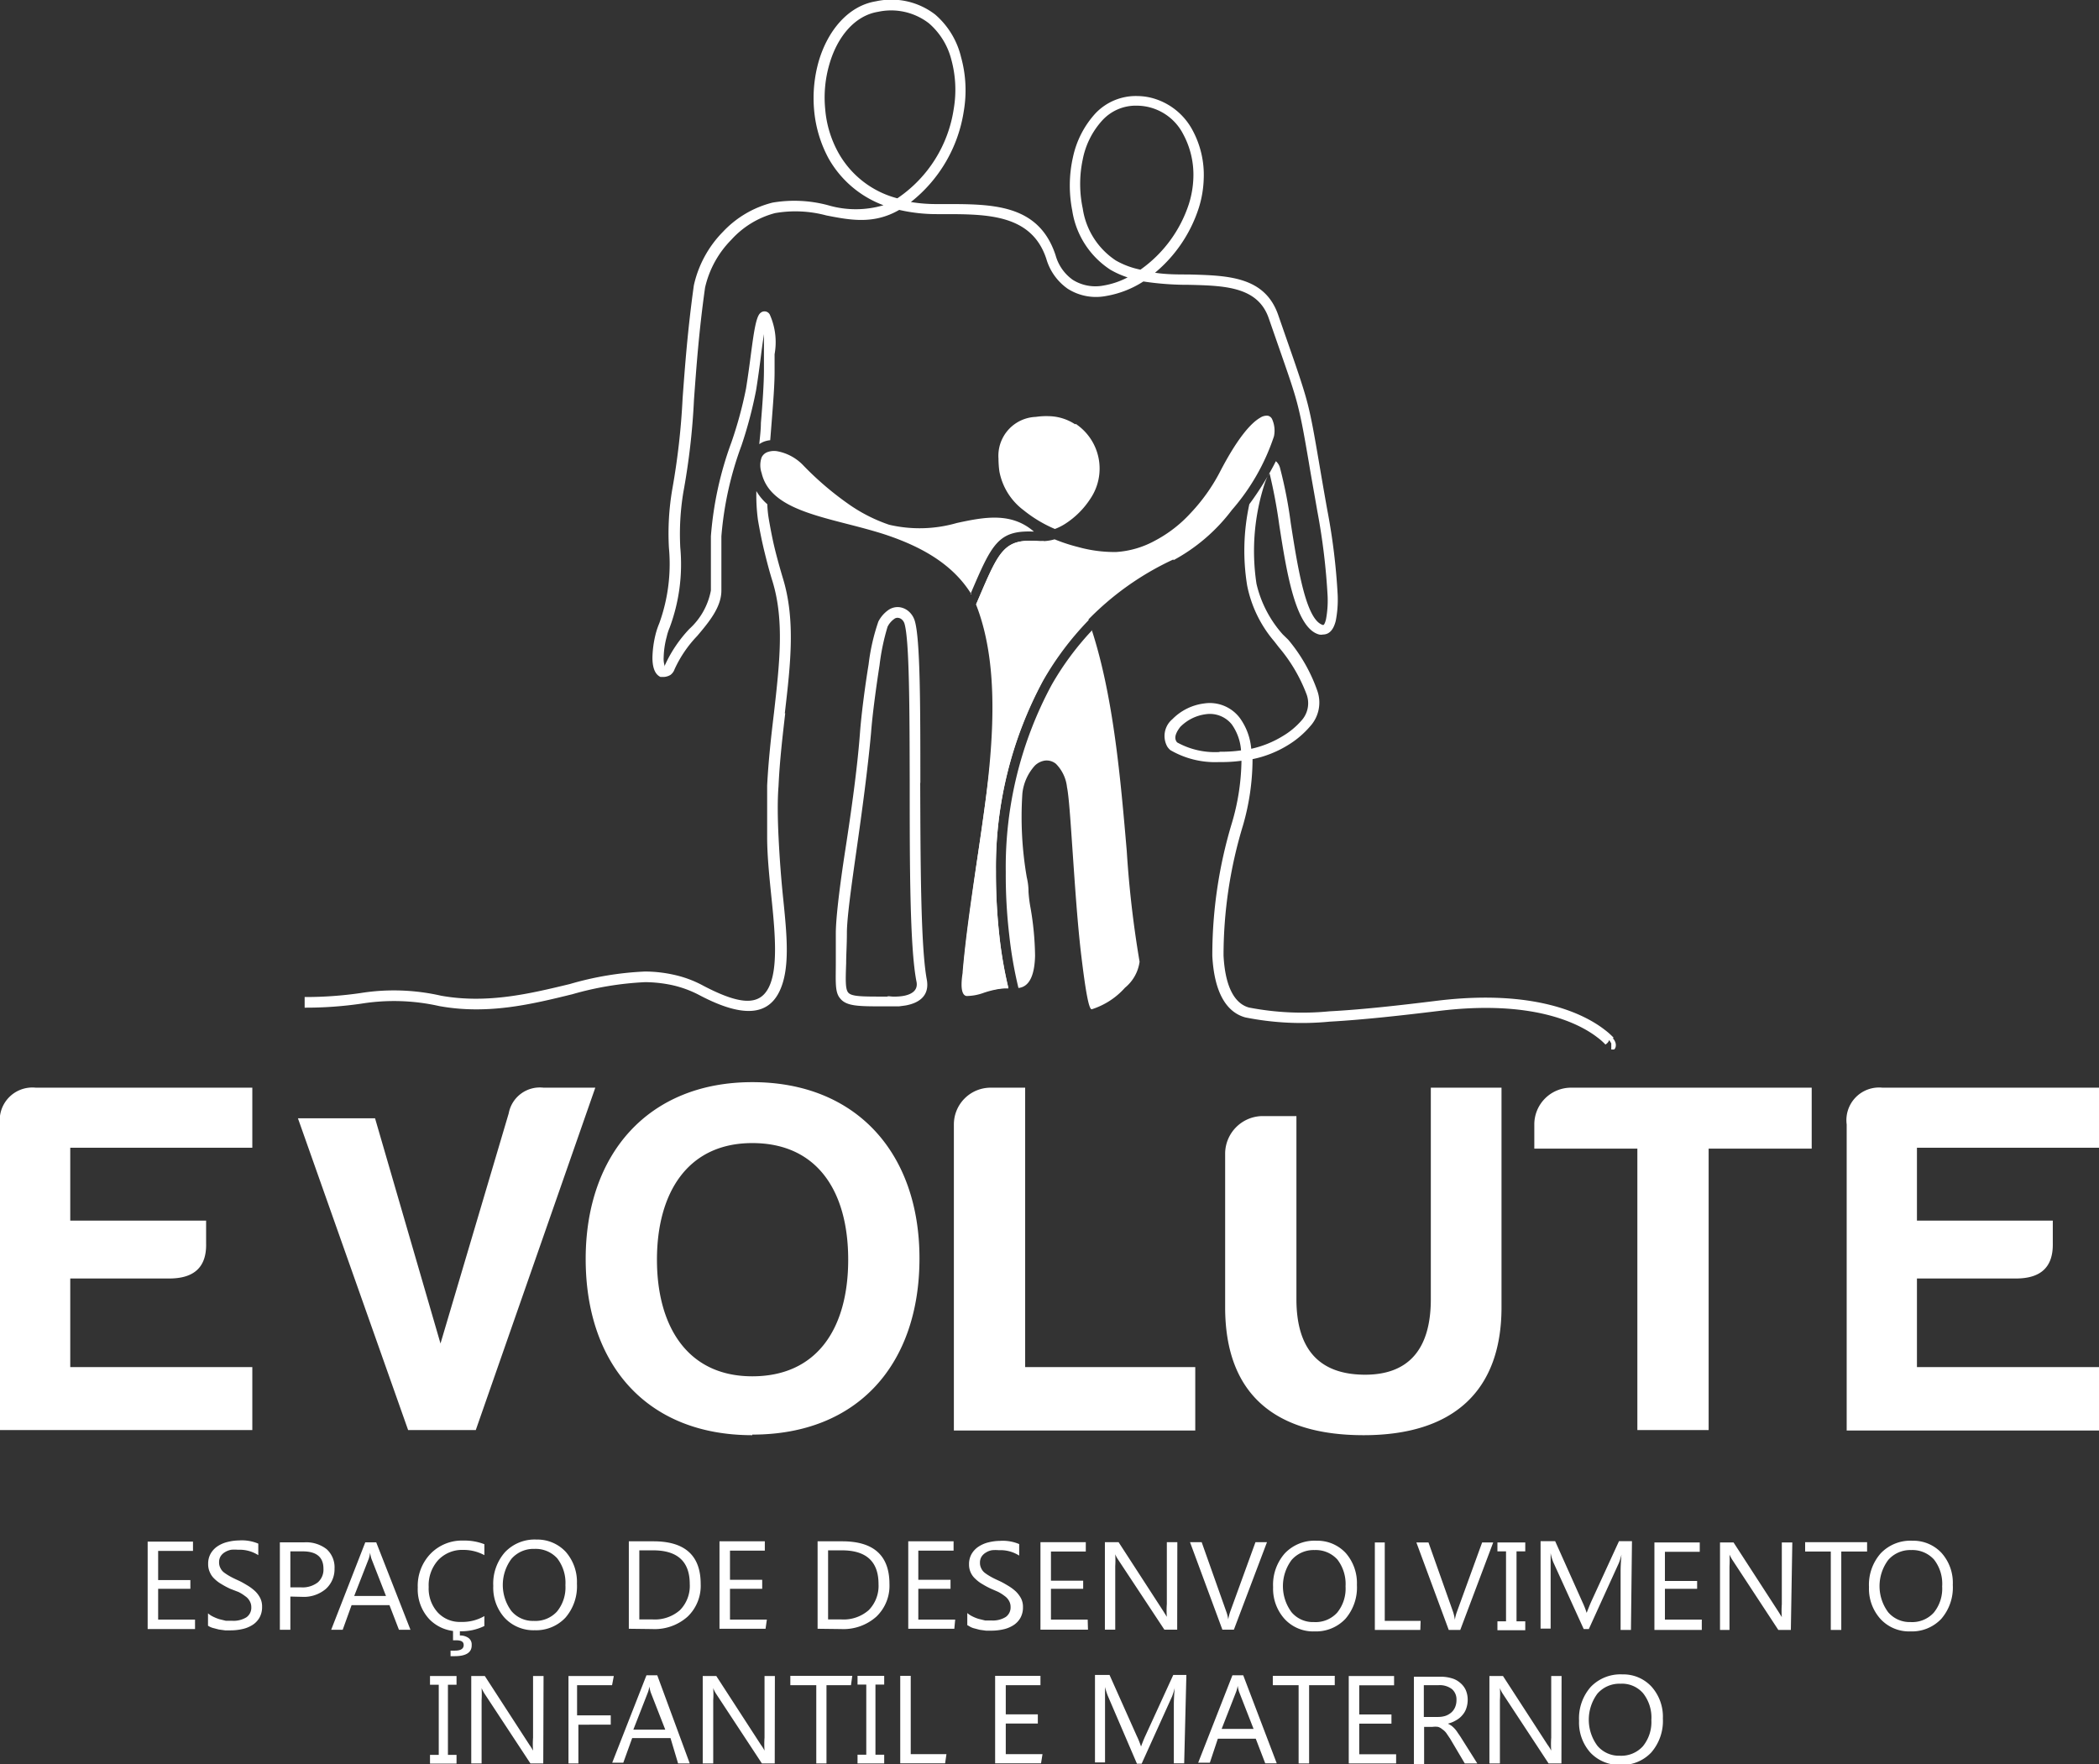
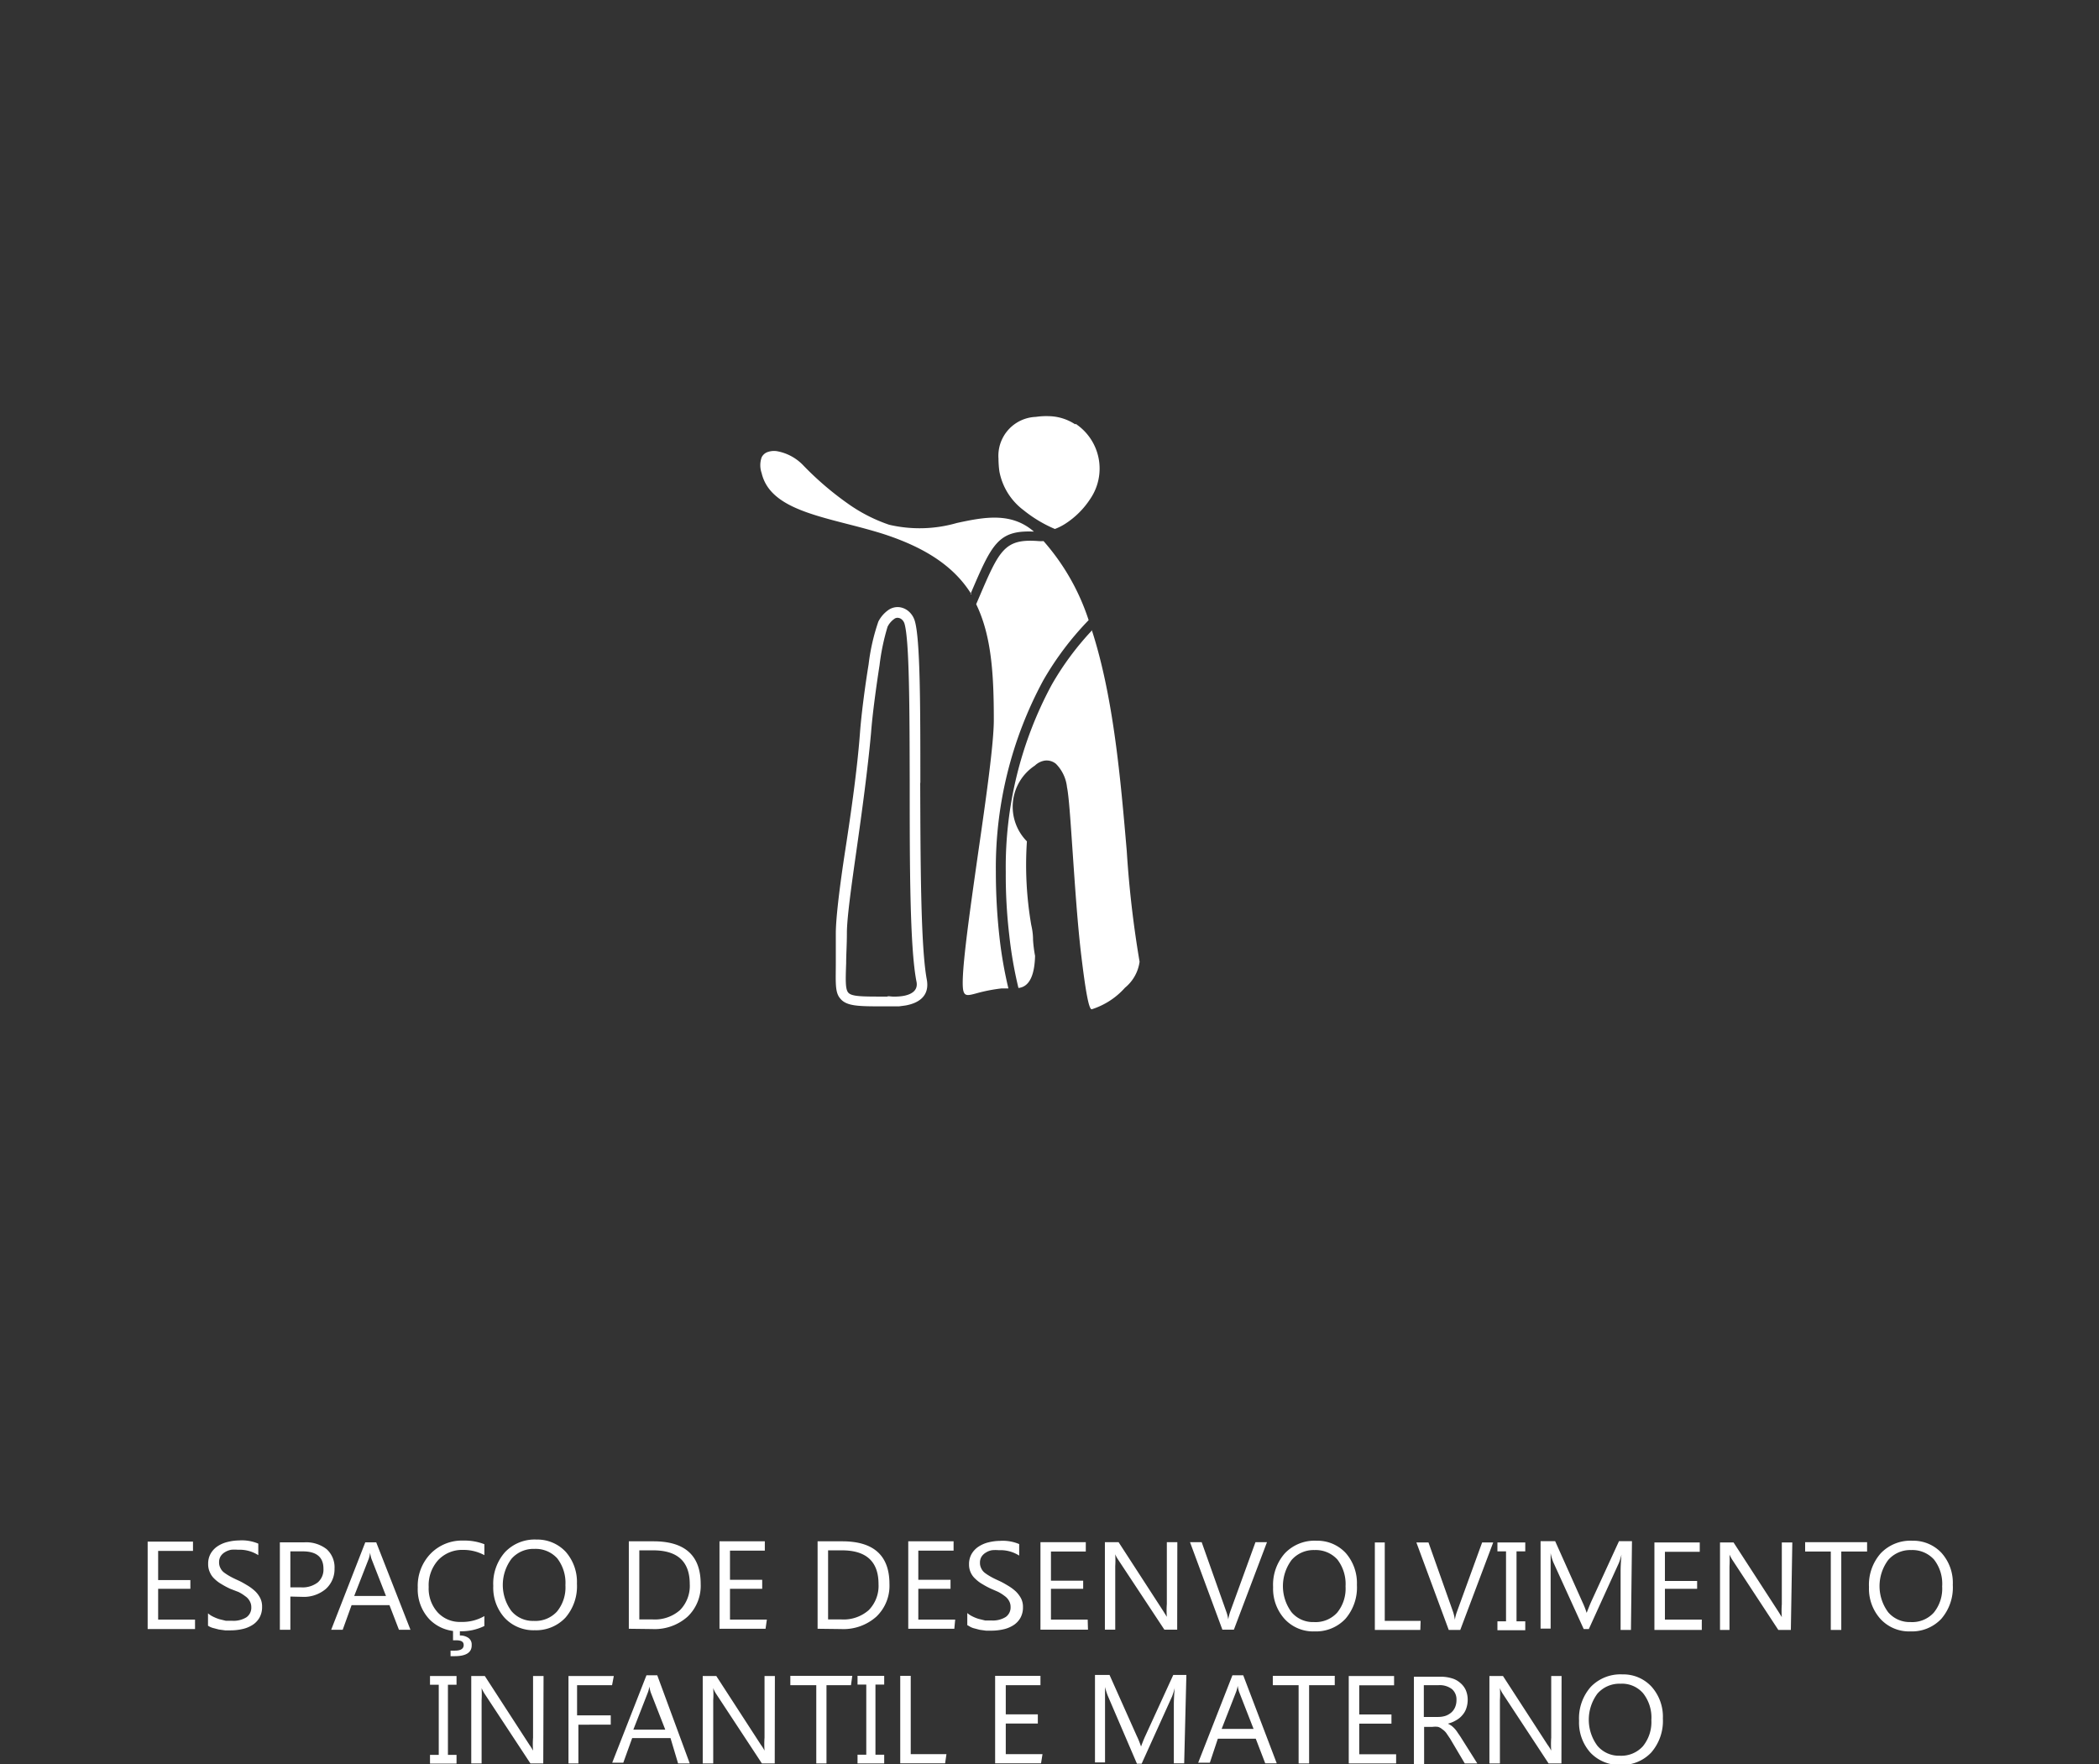
<svg xmlns="http://www.w3.org/2000/svg" viewBox="0 0 144 121.03">
  <rect x="0" y="0" width="144" height="121.03" fill="#333333" stroke="none" />
  <path d="M13.38,111.76H10.13v-6h3.11v.64H10.85v2h2.21V109H10.85v2.11h2.53Zm.89-.25v-.83a1.52,1.52,0,0,0,.35.23,3.07,3.07,0,0,0,.42.17l.45.11.42,0a1.68,1.68,0,0,0,1-.24.8.8,0,0,0,.33-.69.82.82,0,0,0-.11-.42.94.94,0,0,0-.3-.33,2.81,2.81,0,0,0-.46-.29L15.8,109a5.57,5.57,0,0,1-.6-.32,2.31,2.31,0,0,1-.48-.36,1.28,1.28,0,0,1-.32-.45,1.31,1.31,0,0,1-.12-.58,1.4,1.4,0,0,1,.18-.72,1.53,1.53,0,0,1,.48-.5,2.14,2.14,0,0,1,.69-.29,3.32,3.32,0,0,1,.77-.1,2.88,2.88,0,0,1,1.32.22v.79a2.38,2.38,0,0,0-1.39-.37,2.5,2.5,0,0,0-.47,0,1.26,1.26,0,0,0-.42.16.89.89,0,0,0-.3.28.77.77,0,0,0-.11.42.8.8,0,0,0,.09.39.82.82,0,0,0,.25.31,3.84,3.84,0,0,0,.42.27c.16.09.35.18.57.28s.42.22.62.34a3.07,3.07,0,0,1,.52.39,1.75,1.75,0,0,1,.35.47,1.29,1.29,0,0,1,.13.6,1.46,1.46,0,0,1-.18.75,1.44,1.44,0,0,1-.48.5,2.13,2.13,0,0,1-.69.28,3.7,3.7,0,0,1-.83.09l-.36,0-.43-.06-.42-.11a1.2,1.2,0,0,1-.32-.15m5.65-2v2.28H19.2v-6h1.68a2.29,2.29,0,0,1,1.53.47,1.68,1.68,0,0,1,.54,1.33,1.82,1.82,0,0,1-.6,1.4,2.33,2.33,0,0,1-1.62.54Zm0-3.1v2.47h.75a1.71,1.71,0,0,0,1.13-.34,1.16,1.16,0,0,0,.39-.94c0-.79-.47-1.19-1.43-1.19Zm8.24,5.38h-.79l-.65-1.69h-2.6l-.61,1.69h-.79l2.34-6h.75Zm-1.68-2.32-1-2.56a2.66,2.66,0,0,1-.09-.41h0a2.34,2.34,0,0,1-.09.41l-1,2.56Zm6.75,2.06a3.58,3.58,0,0,1-1.69.36,2.75,2.75,0,0,1-2.09-.83,3,3,0,0,1-.79-2.17,3.17,3.17,0,0,1,.89-2.33,3,3,0,0,1,2.24-.89,3.72,3.72,0,0,1,1.44.25v.75a3,3,0,0,0-1.45-.36,2.26,2.26,0,0,0-1.71.69,2.57,2.57,0,0,0-.66,1.85,2.44,2.44,0,0,0,.62,1.75,2.06,2.06,0,0,0,1.6.65,3,3,0,0,0,1.6-.4Zm-.87,1.33c0,.49-.39.74-1.17.74h-.28v-.38l.3,0c.4,0,.6-.13.6-.38s-.18-.33-.55-.33l-.18,0v-.76h.47v.43a1,1,0,0,1,.59.17.55.55,0,0,1,.22.47m4.35-1a2.71,2.71,0,0,1-2.09-.85,3.09,3.09,0,0,1-.78-2.19,3.26,3.26,0,0,1,.8-2.31,2.8,2.8,0,0,1,2.17-.87,2.66,2.66,0,0,1,2,.84,3.13,3.13,0,0,1,.77,2.19,3.29,3.29,0,0,1-.79,2.33,2.77,2.77,0,0,1-2.13.86m0-5.58a2,2,0,0,0-1.57.68,3,3,0,0,0,0,3.59,1.92,1.92,0,0,0,1.53.67,2,2,0,0,0,1.59-.64,2.61,2.61,0,0,0,.58-1.81,2.75,2.75,0,0,0-.56-1.84,2,2,0,0,0-1.56-.65m6.47,5.48v-6h1.69q3.24,0,3.24,2.93a2.92,2.92,0,0,1-.9,2.24,3.39,3.39,0,0,1-2.41.85Zm.72-5.38v4.74h.91a2.61,2.61,0,0,0,1.88-.64,2.37,2.37,0,0,0,.67-1.79c0-1.54-.84-2.31-2.51-2.31Zm8.66,5.38H49.36v-6h3.11v.64H50.08v2h2.21V109H50.08v2.11h2.53Zm3.57,0v-6h1.69q3.24,0,3.24,2.93a2.92,2.92,0,0,1-.9,2.24,3.39,3.39,0,0,1-2.41.85Zm.72-5.38v4.74h.91a2.61,2.61,0,0,0,1.88-.64,2.37,2.37,0,0,0,.67-1.79c0-1.54-.84-2.31-2.51-2.31Zm8.66,5.38H62.31v-6h3.11v.64H63v2h2.21V109H63v2.11h2.53Zm.89-.25v-.83a1.52,1.52,0,0,0,.35.23,2.63,2.63,0,0,0,.42.17l.45.11.42,0a1.68,1.68,0,0,0,1-.24.8.8,0,0,0,.33-.69.82.82,0,0,0-.11-.42,1,1,0,0,0-.3-.33,2.81,2.81,0,0,0-.46-.29L68,109a5.57,5.57,0,0,1-.6-.32,2.31,2.31,0,0,1-.48-.36,1.3,1.3,0,0,1-.44-1,1.4,1.4,0,0,1,.18-.72,1.53,1.53,0,0,1,.48-.5,2.18,2.18,0,0,1,.68-.29,3.47,3.47,0,0,1,.78-.1,2.88,2.88,0,0,1,1.32.22v.79a2.38,2.38,0,0,0-1.39-.37,2.5,2.5,0,0,0-.47,0,1.11,1.11,0,0,0-.42.16.89.89,0,0,0-.3.28.77.77,0,0,0-.11.42.8.8,0,0,0,.09.39.82.82,0,0,0,.25.31,3.84,3.84,0,0,0,.42.27c.16.09.35.18.57.28s.42.22.62.34a3.07,3.07,0,0,1,.52.39,2,2,0,0,1,.35.47,1.29,1.29,0,0,1,.13.6A1.46,1.46,0,0,1,70,111a1.44,1.44,0,0,1-.48.5,2.13,2.13,0,0,1-.69.28,3.7,3.7,0,0,1-.83.09l-.36,0-.43-.06-.42-.11a1.2,1.2,0,0,1-.32-.15m8.17.25H71.38v-6h3.11v.64H72.1v2h2.21V109H72.1v2.11h2.52Zm6.12,0h-.88L76.71,107a1.9,1.9,0,0,1-.2-.37h0a6.83,6.83,0,0,1,0,.82v4.35H75.8v-6h.94l3.06,4.72.25.4h0a5.71,5.71,0,0,1,0-.88v-4.24h.72Zm6.16-6-2.27,6h-.79l-2.22-6h.8l1.69,4.77a2.42,2.42,0,0,1,.13.53h0a3.61,3.61,0,0,1,.14-.54l1.73-4.76Zm3.29,6.12a2.67,2.67,0,0,1-2.08-.85,3.1,3.1,0,0,1-.79-2.19,3.26,3.26,0,0,1,.8-2.31,2.81,2.81,0,0,1,2.18-.87,2.65,2.65,0,0,1,2,.84,3.13,3.13,0,0,1,.77,2.19,3.29,3.29,0,0,1-.79,2.33,2.77,2.77,0,0,1-2.13.86m0-5.58a2,2,0,0,0-1.56.68,3,3,0,0,0,0,3.59,1.92,1.92,0,0,0,1.53.67,2,2,0,0,0,1.59-.64,2.61,2.61,0,0,0,.58-1.81,2.75,2.75,0,0,0-.56-1.84,2,2,0,0,0-1.56-.65m7.25,5.48H94.32v-6H95v5.38h2.46Zm5-6-2.26,6h-.79l-2.22-6H98l1.69,4.77a3.22,3.22,0,0,1,.12.53h0a2.7,2.7,0,0,1,.14-.54l1.73-4.76Zm2.2,0v.61h-.6v4.8h.6v.61h-1.91v-.61h.59v-4.8h-.59v-.61Zm7.25,6h-.71v-4q0-.48.06-1.17h0a4.18,4.18,0,0,1-.18.58L109,111.76h-.35l-2.09-4.59a3.48,3.48,0,0,1-.18-.62h0c0,.24,0,.64,0,1.18v4h-.69v-6h1l1.88,4.2a5.47,5.47,0,0,1,.28.72h0c.13-.33.23-.58.3-.74l1.92-4.18h.89Zm4.86,0h-3.25v-6h3.11v.64h-2.39v2h2.21V109h-2.21v2.11h2.53Zm6.11,0H122l-3.15-4.8a2.64,2.64,0,0,1-.2-.37h0a6.83,6.83,0,0,1,0,.82v4.35H118v-6h.93l3.06,4.72.25.4h0a5.71,5.71,0,0,1,0-.88v-4.24h.72Zm5.23-5.38h-1.77v5.38h-.72v-5.38h-1.76v-.64h4.25Zm3,5.48a2.67,2.67,0,0,1-2.08-.85,3.1,3.1,0,0,1-.79-2.19,3.26,3.26,0,0,1,.8-2.31,2.81,2.81,0,0,1,2.18-.87,2.65,2.65,0,0,1,2,.84,3.08,3.08,0,0,1,.77,2.19,3.29,3.29,0,0,1-.79,2.33,2.77,2.77,0,0,1-2.13.86m.05-5.58a2,2,0,0,0-1.56.68,3,3,0,0,0,0,3.59,1.94,1.94,0,0,0,1.53.67,2,2,0,0,0,1.59-.64,2.61,2.61,0,0,0,.58-1.81,2.7,2.7,0,0,0-.56-1.84,2,2,0,0,0-1.56-.65m-99.8,8.64v.6h-.59v4.81h.59v.6H29.5v-.6h.6v-4.81h-.6v-.6Zm5.95,6h-.88l-3.15-4.79a2.75,2.75,0,0,1-.2-.38h0a7,7,0,0,1,0,.83v4.34h-.71v-6h.93l3.06,4.72a3.91,3.91,0,0,1,.25.4h0a5.87,5.87,0,0,1,0-.89v-4.23h.72Zm4.72-5.37h-2.4v2.07H41.9v.64H39.68v2.66H39v-6h3.11Zm5.33,5.37h-.8L46,119.24H43.37l-.61,1.69H42l2.35-6h.74Zm-1.68-2.32-1-2.56a2.48,2.48,0,0,1-.09-.4h0a2.1,2.1,0,0,1-.1.4l-1,2.56Zm7.51,2.32h-.88l-3.15-4.79a1.93,1.93,0,0,1-.19-.38h0a6.33,6.33,0,0,1,0,.83v4.34h-.72v-6h.93l3.06,4.72a2.65,2.65,0,0,1,.25.4h0a6.24,6.24,0,0,1,0-.89v-4.23h.71Zm5.23-5.37H56.7v5.37H56v-5.37H54.22v-.64h4.25Zm2.28-.64v.6h-.6v4.81h.6v.6H58.83v-.6h.6v-4.81h-.6v-.6Zm4.18,6H61.76v-6h.72v5.37h2.45Zm6.58,0H68.27v-6h3.11v.64H69v2H71.2v.63H69v2.1h2.52Zm9.82,0h-.71v-4q0-.48.06-1.17h0a4.69,4.69,0,0,1-.18.58l-2.09,4.62H78L76,116.34a4.14,4.14,0,0,1-.19-.61h0c0,.24,0,.63,0,1.18v4h-.69v-6h1l1.87,4.19a5.9,5.9,0,0,1,.29.72h0c.12-.33.22-.57.3-.74l1.91-4.17h.9Zm6.35,0h-.79l-.65-1.69h-2.6L83,120.93h-.8l2.35-6h.74ZM86,118.61l-1-2.56a2.48,2.48,0,0,1-.09-.4h0a2.1,2.1,0,0,1-.1.4l-1,2.56Zm5.57-3H89.81v5.37h-.72v-5.37H87.32v-.64h4.25Zm4.21,5.37H92.53v-6h3.11v.64H93.25v2h2.21v.63H93.25v2.1h2.53Zm5.57,0h-.86l-1-1.69-.27-.4a1.13,1.13,0,0,0-.28-.26.76.76,0,0,0-.29-.16,1.38,1.38,0,0,0-.37,0h-.58v2.56H97v-6h1.83a2.55,2.55,0,0,1,.74.1,1.46,1.46,0,0,1,.58.3,1.41,1.41,0,0,1,.4.5,1.68,1.68,0,0,1,.14.7,1.81,1.81,0,0,1-.1.58,1.33,1.33,0,0,1-.27.46,1.47,1.47,0,0,1-.43.35,2,2,0,0,1-.56.23h0a1.75,1.75,0,0,1,.27.16,1.94,1.94,0,0,1,.21.2,1.89,1.89,0,0,1,.2.27c.07.1.15.21.23.34Zm-3.67-5.37v2.18h1a1.64,1.64,0,0,0,.5-.08,1.26,1.26,0,0,0,.39-.23,1,1,0,0,0,.26-.37,1.21,1.21,0,0,0,.09-.48.93.93,0,0,0-.31-.75,1.38,1.38,0,0,0-.92-.27Zm9.44,5.37h-.88l-3.15-4.79a1.93,1.93,0,0,1-.19-.38h0a6.33,6.33,0,0,1,0,.83v4.34h-.72v-6h.93l3.06,4.72a2.65,2.65,0,0,1,.25.4h0a6.24,6.24,0,0,1,0-.89v-4.23h.71Zm4.08.1a2.72,2.72,0,0,1-2.09-.84,3.09,3.09,0,0,1-.78-2.19,3.26,3.26,0,0,1,.8-2.32,2.82,2.82,0,0,1,2.17-.86,2.63,2.63,0,0,1,2,.84,3.09,3.09,0,0,1,.78,2.19,3.29,3.29,0,0,1-.8,2.33,2.74,2.74,0,0,1-2.12.85m0-5.57a2,2,0,0,0-1.57.68,3,3,0,0,0,0,3.58,1.93,1.93,0,0,0,1.53.68,2,2,0,0,0,1.59-.65,2.63,2.63,0,0,0,.58-1.8,2.68,2.68,0,0,0-.57-1.84,1.91,1.91,0,0,0-1.55-.65" style="fill:#fff" />
-   <path d="M0,98.11H17.31V93.79H4.82V87.71h6.79c1.72,0,2.57-.79,2.53-2.41V83.74H4.82v-5H17.31V74.62H2.46A2.24,2.24,0,0,0,0,77.14ZM37.29,74.62a2.17,2.17,0,0,0-2.39,1.76L30.22,92.17,25.73,76.72H20.44L28,98.11h4.64l8.2-23.49Zm14.32,3.8c4.47,0,6.58,3.32,6.58,8s-2.11,8-6.58,8-6.54-3.46-6.54-8,2.07-8,6.54-8m0,20c7.28,0,11.47-4.87,11.47-12.09S58.75,74.24,51.61,74.24,40.18,79.18,40.18,86.37s4.15,12.09,11.43,12.09M65.44,77.14v21H82V93.79H70.33V74.62H67.9a2.52,2.52,0,0,0-2.46,2.52m18.61,2V89.68c0,5.94,3.38,8.78,9.5,8.78s9.46-3,9.46-8.78V74.62H98.16V89.13c0,3.46-1.55,5.22-4.61,5.18s-4.61-1.76-4.61-5.18V76.57H86.51a2.59,2.59,0,0,0-2.46,2.53m21.21-2V78.8h7.07V98.11h4.89V78.8h7.07V74.62H107.72a2.52,2.52,0,0,0-2.46,2.52m21.43,21H144V93.79H131.51V87.71h6.79c1.72,0,2.56-.79,2.53-2.41V83.74h-9.32v-5H144V74.62H129.15a2.24,2.24,0,0,0-2.46,2.52Z" style="fill:#fff" />
-   <path d="M53.84,48.94c.4-3.42.74-6.43-.13-9.27-.2-.67-.39-1.35-.55-2s-.3-1.38-.42-2.08a7.65,7.65,0,0,1-.1-1,3.6,3.6,0,0,1-.75-.9A12.57,12.57,0,0,0,52,35.68c.12.7.26,1.41.43,2.11s.35,1.4.57,2.1c.82,2.69.48,5.63.1,9-.19,1.58-.38,3.25-.47,5,0,.91,0,2.15,0,3.54s.18,3,.33,4.49c.24,2.35.39,4.58-.21,5.8s-1.82,1.31-4.49-.09a7.63,7.63,0,0,0-2-.75,9.29,9.29,0,0,0-2-.23,21.63,21.63,0,0,0-5.17.86c-2.7.65-5.64,1.37-8.83.8a14.55,14.55,0,0,0-5.54-.18,26.15,26.15,0,0,1-3.82.27v.73a26.29,26.29,0,0,0,3.92-.28,14.14,14.14,0,0,1,5.31.17c3.34.61,6.36-.13,9.13-.81a21.64,21.64,0,0,1,5-.83,9.1,9.1,0,0,1,1.88.21,7.47,7.47,0,0,1,1.84.68c3.16,1.67,4.74,1.27,5.48-.23s.54-3.73.29-6.2c-.16-1.5-.27-3-.34-4.45s-.07-2.58,0-3.46c.08-1.76.28-3.43.46-5" style="fill:#fff" />
  <path d="M62,68.32a3.67,3.67,0,0,1-.73.05h0c-.18,0-.33-.05-.4,0h-.21c-1.56,0-2.26,0-2.48-.29h0c-.19-.25-.17-.86-.13-2,0-.58.05-1.28.05-2.07,0-1,.3-3.17.66-5.69s.78-5.61,1-8.07c.09-1.19.33-3,.58-4.61A15.24,15.24,0,0,1,60.89,43a1.44,1.44,0,0,1,.46-.54h0a.36.36,0,0,1,.29-.07.46.46,0,0,1,.24.12h0a.61.61,0,0,1,.17.27c.34,1.13.35,5.87.36,10.95,0,5.46,0,11.32.47,13.64.11.63-.42.86-.88.95m1.14-14.59c0-5.14,0-9.93-.39-11.16a1.39,1.39,0,0,0-.38-.6h0a1.21,1.21,0,0,0-.63-.31,1.11,1.11,0,0,0-.78.18h0a2.18,2.18,0,0,0-.7.8,14.07,14.07,0,0,0-.67,2.94c-.26,1.59-.5,3.47-.59,4.67-.18,2.44-.6,5.41-1,8s-.66,4.75-.66,5.79c0,.86,0,1.51,0,2,0,1.26-.07,2,.27,2.42h0c.43.58,1.25.58,3.06.58h1l.45-.06c.79-.14,1.69-.57,1.46-1.79-.42-2.26-.43-8.08-.45-13.51" style="fill:#fff" />
  <path d="M66.58,40.75c1.47-3.44,1.89-4.39,4.35-4.28l0,0c-1.55-1.35-3.4-1-5.29-.59A9.2,9.2,0,0,1,61,36a10.94,10.94,0,0,1-2.86-1.47,21.29,21.29,0,0,1-3-2.57,3.31,3.31,0,0,0-1.8-1,1.32,1.32,0,0,0-.7.06.72.72,0,0,0-.39.36,1.63,1.63,0,0,0,0,1.07c.49,2.1,3,2.76,5.89,3.5.78.2,1.59.41,2.39.66,3.12,1,5,2.36,6.12,4.17" style="fill:#fff" />
  <path d="M74.69,42.56a15.41,15.41,0,0,0-3.1-5.44,2,2,0,0,1-.35,0c-2.34-.18-2.68.62-4.09,3.91l-.18.42s0,0,0,0c1.05,2.16,1.21,4.8,1.21,7.94,0,1.62-.53,5.36-1.07,9.09-.63,4.43-1.27,8.86-1,9.56.11.31.35.25.9.1a11.12,11.12,0,0,1,1.7-.33h.06l.18,0,.23,0a28.84,28.84,0,0,1-.62-3.59,40.55,40.55,0,0,1-.24-4.4,27.05,27.05,0,0,1,3.25-13.14,20.8,20.8,0,0,1,3.11-4.13" style="fill:#fff" />
-   <path d="M74.93,43.23A19.74,19.74,0,0,0,72.14,47,26.34,26.34,0,0,0,69,59.83a35.11,35.11,0,0,0,.24,4.33h0a28.29,28.29,0,0,0,.63,3.62c.84-.09,1.11-1.06,1.14-2.2a20.44,20.44,0,0,0-.31-3.29h0a9.07,9.07,0,0,1-.14-1.11c0-.13,0-.49-.12-1a24.28,24.28,0,0,1-.3-5.75A3.38,3.38,0,0,1,71,52.52a1.26,1.26,0,0,1,.68-.34h0a1,1,0,0,1,.76.22l0,0A2.67,2.67,0,0,1,73.2,54c.13.62.24,2.3.38,4.34.16,2.3.34,5.08.61,7.3s.5,3.63.71,3.6a5.13,5.13,0,0,0,2.28-1.48,2.79,2.79,0,0,0,1-1.78,72.52,72.52,0,0,1-.88-7.6c-.42-4.88-.9-10.54-2.4-15.16" style="fill:#fff" />
-   <path d="M80.51,38.43a12.39,12.39,0,0,0,4-3.44,14.74,14.74,0,0,0,2.89-5.06,1.92,1.92,0,0,0-.14-1.2.43.43,0,0,0-.28-.21.82.82,0,0,0-.53.14h0c-.68.39-1.61,1.5-2.76,3.72a12.47,12.47,0,0,1-2,2.81,9,9,0,0,1-2.47,1.91,6.36,6.36,0,0,1-2.65.77,9.3,9.3,0,0,1-2.6-.34A12,12,0,0,1,72.35,37a3.19,3.19,0,0,1-1.11.12c-2.34-.18-2.68.62-4.09,3.91l-.19.44c1.93,4.93,1,11.53,0,18-.36,2.45-.72,4.9-.92,7.22v.05c-.18,1.16,0,1.54.26,1.59a3.47,3.47,0,0,0,1.19-.22,6.76,6.76,0,0,1,1.69-.34,28.84,28.84,0,0,1-.62-3.59,38.25,38.25,0,0,1-.23-4.4,26.93,26.93,0,0,1,3.24-13.14,19.73,19.73,0,0,1,8.93-8.26" style="fill:#fff" />
+   <path d="M74.93,43.23A19.74,19.74,0,0,0,72.14,47,26.34,26.34,0,0,0,69,59.83a35.11,35.11,0,0,0,.24,4.33h0a28.29,28.29,0,0,0,.63,3.62c.84-.09,1.11-1.06,1.14-2.2h0a9.07,9.07,0,0,1-.14-1.11c0-.13,0-.49-.12-1a24.28,24.28,0,0,1-.3-5.75A3.38,3.38,0,0,1,71,52.52a1.26,1.26,0,0,1,.68-.34h0a1,1,0,0,1,.76.22l0,0A2.67,2.67,0,0,1,73.2,54c.13.62.24,2.3.38,4.34.16,2.3.34,5.08.61,7.3s.5,3.63.71,3.6a5.13,5.13,0,0,0,2.28-1.48,2.79,2.79,0,0,0,1-1.78,72.52,72.52,0,0,1-.88-7.6c-.42-4.88-.9-10.54-2.4-15.16" style="fill:#fff" />
  <path d="M73.76,29.11a3.41,3.41,0,0,0-1.83-.56,4.91,4.91,0,0,0-.87.05h0a2.67,2.67,0,0,0-2.56,2.86,6.82,6.82,0,0,0,.06.87A4.32,4.32,0,0,0,70.22,35a9,9,0,0,0,2.15,1.29,3.81,3.81,0,0,0,.7-.35,5.78,5.78,0,0,0,1.73-1.72,3.69,3.69,0,0,0-1-5.14" style="fill:#fff" />
-   <path d="M83.67,51.59a5.35,5.35,0,0,1-2.9-.65.19.19,0,0,1-.06-.07c-.19-.29,0-.66.26-1A3,3,0,0,1,82.71,49a1.93,1.93,0,0,1,1.79.69,3.5,3.5,0,0,1,.64,1.79,9.28,9.28,0,0,1-1.47.09M78.24,18.5a5.62,5.62,0,0,1-1.69-.63,5.18,5.18,0,0,1-2.27-3.57,8.09,8.09,0,0,1,0-3.36,5.54,5.54,0,0,1,1.35-2.69,3.11,3.11,0,0,1,2.38-1A3.59,3.59,0,0,1,81.17,9.2a5.86,5.86,0,0,1,.7,3,6.67,6.67,0,0,1-.31,1.8,8.89,8.89,0,0,1-3.32,4.5m-16.7-4.9a6.51,6.51,0,0,1-4-3.08,7.41,7.41,0,0,1-.93-3.06,8.15,8.15,0,0,1,.3-3.09c.54-1.85,1.73-3.3,3.33-3.56a4.24,4.24,0,0,1,3.49.79,4.88,4.88,0,0,1,1.53,2.47h0a7.85,7.85,0,0,1,.17,3.4,9,9,0,0,1-3.86,6.13m49.14,57.6a5,5,0,0,0-.63-.56c-1.38-1.07-4.76-2.78-11.37-2-2.59.32-5.21.62-7.5.74a19.19,19.19,0,0,1-5.53-.26c-1-.28-1.63-1.45-1.74-3.56a30.66,30.66,0,0,1,1.33-8.92,16.5,16.5,0,0,0,.66-4.56,7.49,7.49,0,0,0,2.49-1,6.28,6.28,0,0,0,1.45-1.24,2.42,2.42,0,0,0,.51-2.43,11.16,11.16,0,0,0-2-3.52h0L88,43.52a7.9,7.9,0,0,1-1.8-3.47,15,15,0,0,1,.57-6.9,4.51,4.51,0,0,1,.32-.71A35.78,35.78,0,0,1,87.76,36c.51,3.29,1.12,7.11,2.74,7.53a.6.6,0,0,0,.26,0h0c.46,0,.74-.37.88-.95a7.56,7.56,0,0,0,.13-1.77A43.2,43.2,0,0,0,91.06,35c-.26-1.44-.44-2.52-.59-3.39-.32-1.87-.5-2.87-.74-3.83s-.63-2.13-1.4-4.33l-.64-1.84h0c-.92-2.65-3.45-2.71-6.14-2.78-.77,0-1.56,0-2.31-.12a9.62,9.62,0,0,0,3-4.44,7.36,7.36,0,0,0,.34-2,6.45,6.45,0,0,0-.79-3.38,4.45,4.45,0,0,0-2.5-2.09,4.05,4.05,0,0,0-1.22-.21,3.82,3.82,0,0,0-2.92,1.19,6.45,6.45,0,0,0-1.54,3,8.85,8.85,0,0,0-.05,3.66,5.9,5.9,0,0,0,2.61,4.06,6,6,0,0,0,1.19.53,5.52,5.52,0,0,1-1.66.56,2.93,2.93,0,0,1-2.1-.39,3.06,3.06,0,0,1-1.18-1.68C71.25,13.94,68,14,64.67,14h-.43a10.7,10.7,0,0,1-1.75-.14,9.82,9.82,0,0,0,3.63-6.24,8.5,8.5,0,0,0-.19-3.71h0A5.56,5.56,0,0,0,64.16,1,4.93,4.93,0,0,0,60.09.09c-1.9.31-3.29,2-3.91,4.07a9.2,9.2,0,0,0-.33,3.37,8.53,8.53,0,0,0,1,3.35,7.2,7.2,0,0,0,3.76,3.2,6.73,6.73,0,0,1-3.8,0A8.93,8.93,0,0,0,53,13.9a7,7,0,0,0-3.4,2,7.57,7.57,0,0,0-2,3.68c-.43,3.1-.61,5.57-.77,7.74a49,49,0,0,1-.71,6.25,17.94,17.94,0,0,0-.23,4,12,12,0,0,1-.66,5.19,5.24,5.24,0,0,0-.25.74,7.26,7.26,0,0,0-.22,1.61c0,.62.14,1.14.55,1.33l.12,0,.07,0h.07A1,1,0,0,0,46,46.3a.83.83,0,0,0,.28-.39,8.23,8.23,0,0,1,1.55-2.28c.85-1,1.66-2,1.66-3.12,0-.29,0-.69,0-1.14s0-1.34,0-2.58a23.22,23.22,0,0,1,1.38-6.23h0a29.45,29.45,0,0,0,1-3.78c.13-.81.24-1.62.33-2.34s.15-1.11.21-1.52c0,.4,0,.87,0,1.34s0,.75,0,1.11c0,.91-.09,2.23-.21,3.65,0,.47-.07,1-.11,1.45a1.64,1.64,0,0,1,.29-.16,1.72,1.72,0,0,1,.46-.11l.09-1.13c.11-1.42.22-2.74.21-3.71,0-.32,0-.69,0-1.06a4.63,4.63,0,0,0-.33-2.72.41.41,0,0,0-.64-.11c-.31.24-.46,1.38-.66,2.87-.09.71-.2,1.51-.33,2.32a27.73,27.73,0,0,1-1,3.68h0a23.83,23.83,0,0,0-1.41,6.45c0,1.25,0,2,0,2.59,0,.34,0,.63,0,1.13a4.75,4.75,0,0,1-1.48,2.64,9.08,9.08,0,0,0-1.68,2.5.18.18,0,0,1,0,.07,1.67,1.67,0,0,1-.08-.61,5.89,5.89,0,0,1,.21-1.43,3.49,3.49,0,0,1,.2-.62,12.46,12.46,0,0,0,.73-5.5,17.61,17.61,0,0,1,.21-3.79,47.6,47.6,0,0,0,.73-6.35c.16-2.16.33-4.63.76-7.69a6.81,6.81,0,0,1,1.8-3.28,6.17,6.17,0,0,1,3-1.83,8.18,8.18,0,0,1,3.52.16c1.64.32,3.25.63,5-.38a11.46,11.46,0,0,0,2.59.29h.43c3,0,6.06,0,7.07,3.06a3.79,3.79,0,0,0,1.47,2.06,3.61,3.61,0,0,0,2.61.5,6.82,6.82,0,0,0,2.58-1,20.23,20.23,0,0,0,3.13.23c2.44.06,4.72.12,5.47,2.29h0l.64,1.84c.76,2.18,1.12,3.2,1.38,4.26s.41,1.92.73,3.78c.15.92.35,2,.59,3.39a44.39,44.39,0,0,1,.7,5.8,7,7,0,0,1-.11,1.58c-.06.25-.13.4-.2.4h0c-1.17-.31-1.73-3.87-2.22-7a30.3,30.3,0,0,0-.73-3.76.92.92,0,0,0-.29-.48,20.84,20.84,0,0,1-1.82,2.95,14.92,14.92,0,0,0-.15,5.58A8.41,8.41,0,0,0,87.42,44l.31.4h0a11,11,0,0,1,1.92,3.27,1.77,1.77,0,0,1-.37,1.77A5.25,5.25,0,0,1,88,50.5a7,7,0,0,1-2.16.87,4.21,4.21,0,0,0-.78-2.11,2.58,2.58,0,0,0-2.45-1,3.69,3.69,0,0,0-2.18,1.08,1.5,1.5,0,0,0-.35,1.88,1.13,1.13,0,0,0,.21.24,6.1,6.1,0,0,0,3.36.82,9.91,9.91,0,0,0,1.52-.09,15.65,15.65,0,0,1-.65,4.25,31.36,31.36,0,0,0-1.35,9.14c.13,2.46.94,3.86,2.27,4.22a19.75,19.75,0,0,0,5.77.29c2.33-.13,5-.43,7.54-.74,6.36-.77,9.56.83,10.85,1.83a4.18,4.18,0,0,1,.54.48s.13-.08.2-.19a.66.66,0,0,0,.06-.12l0,0,.14.23V72h.11l.08,0c.13-.08.23-.44-.09-.78" style="fill:#fff" />
</svg>